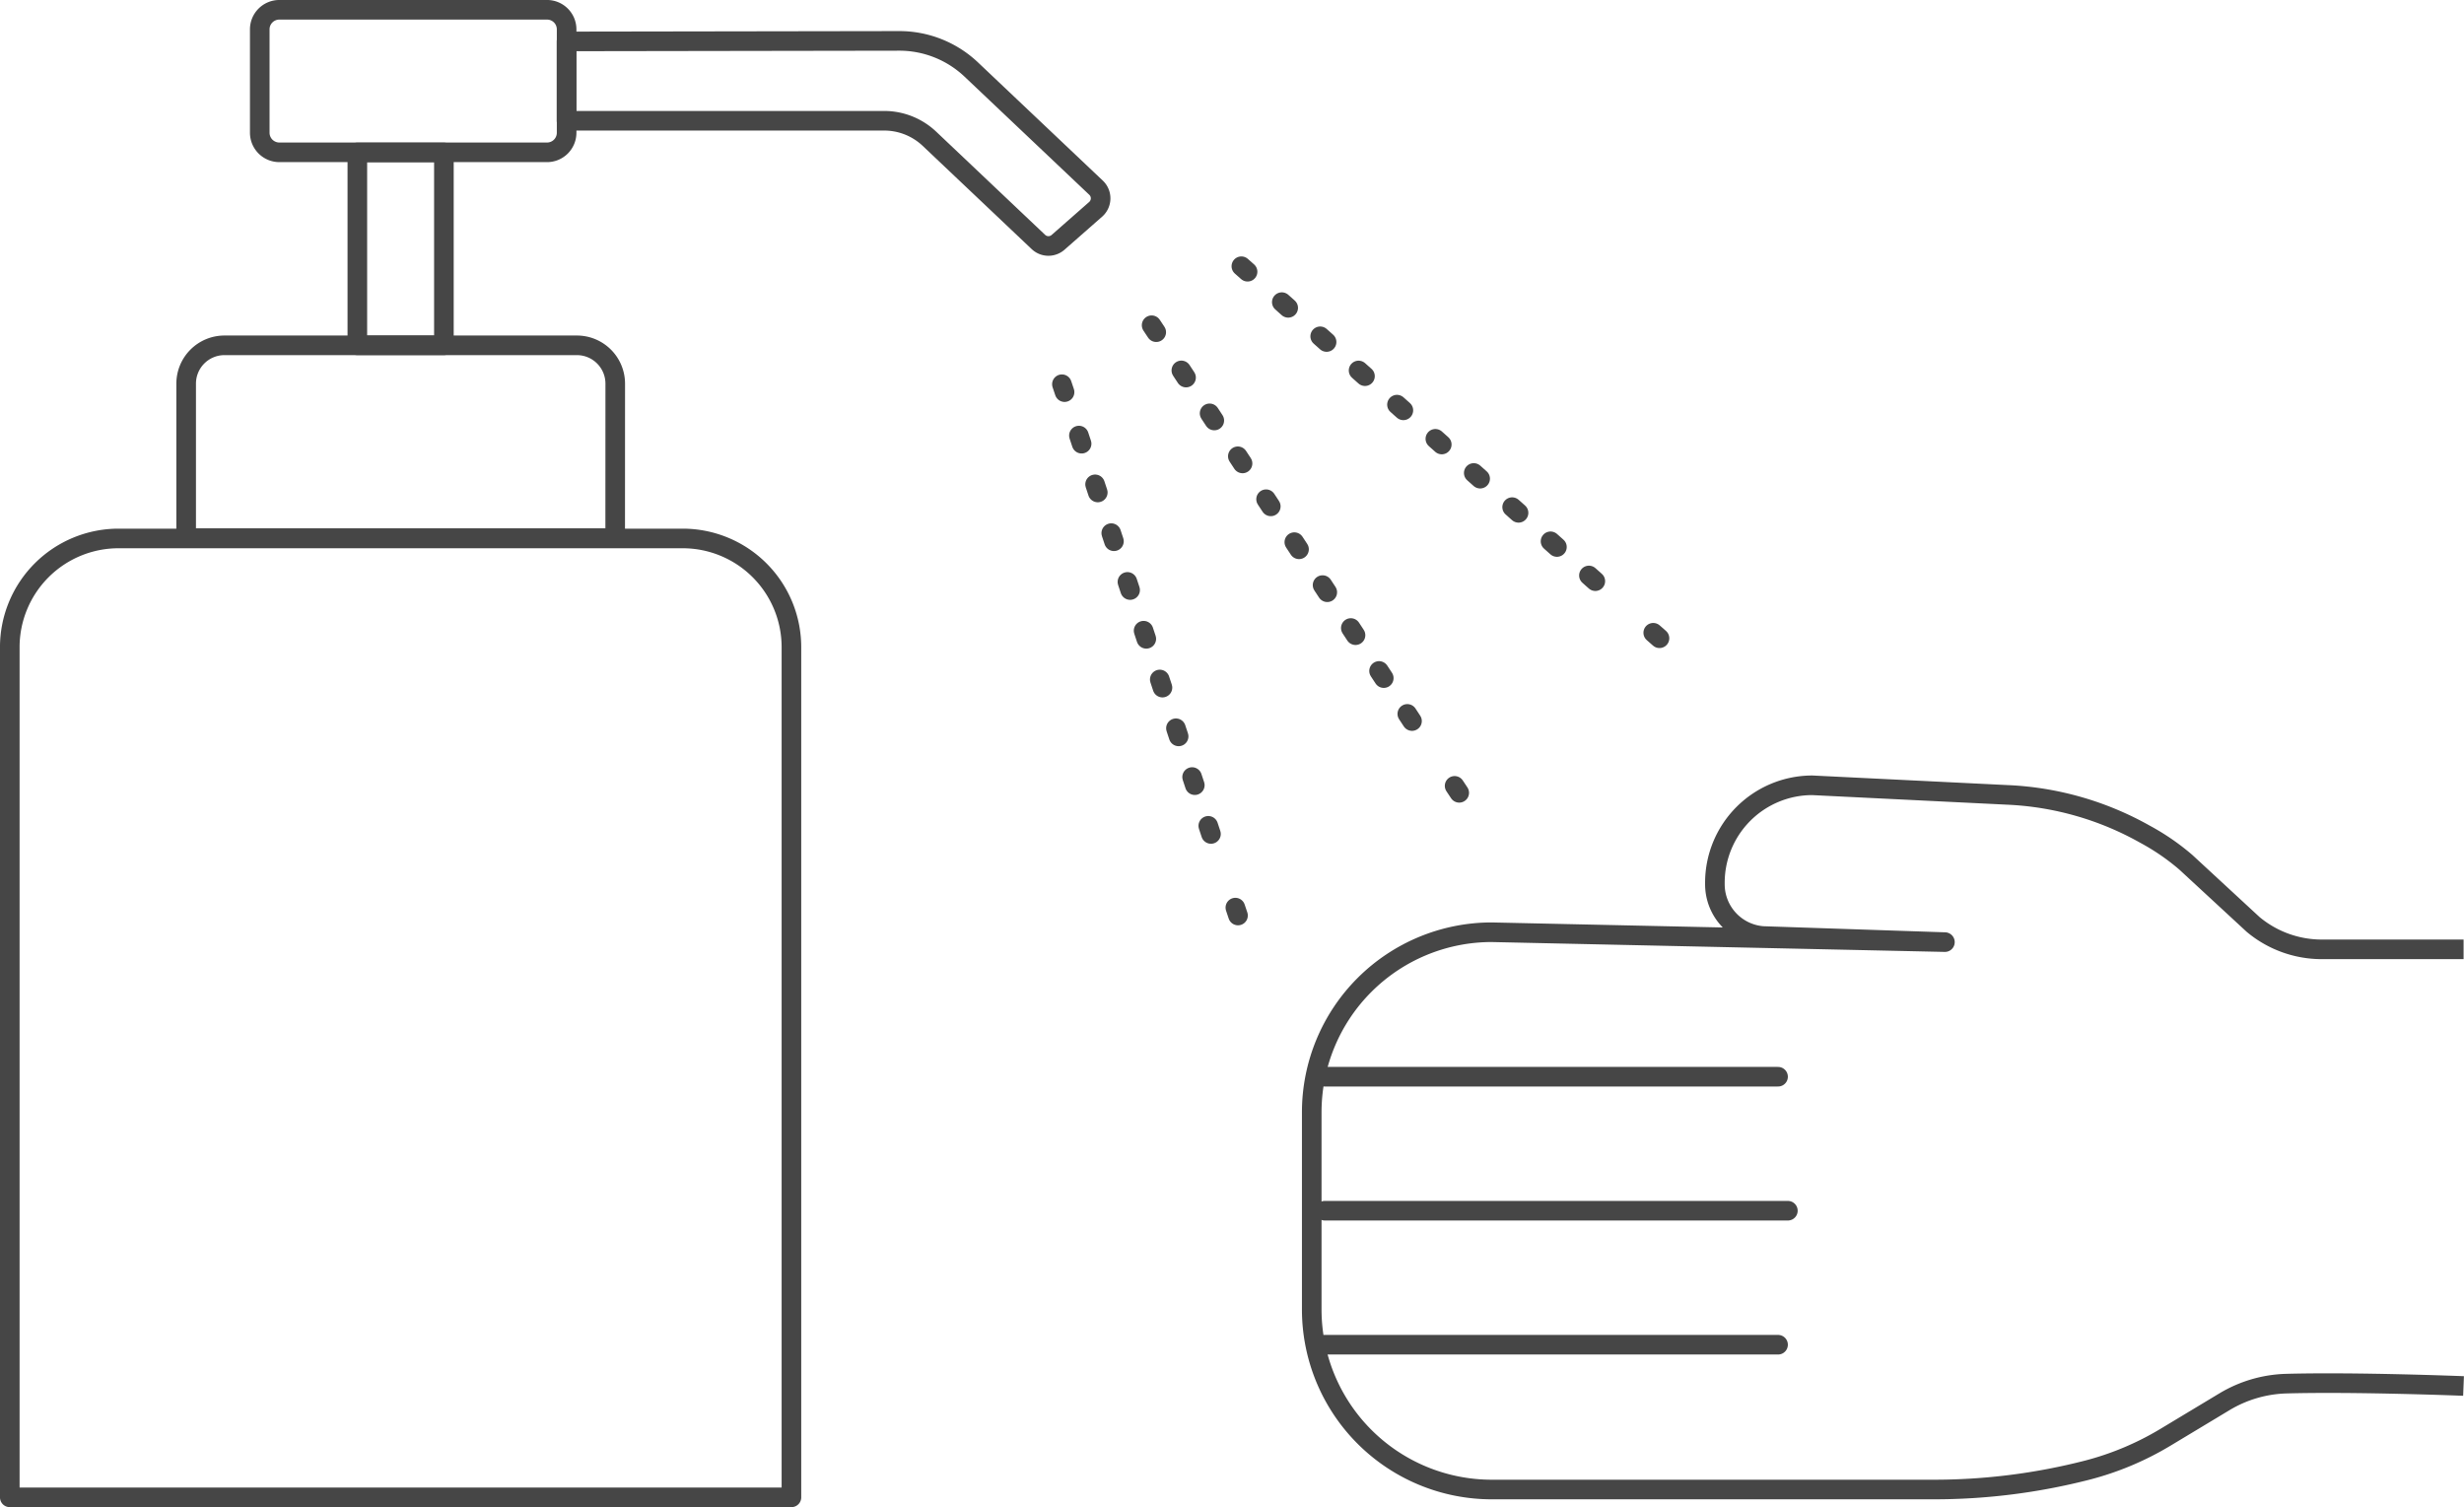
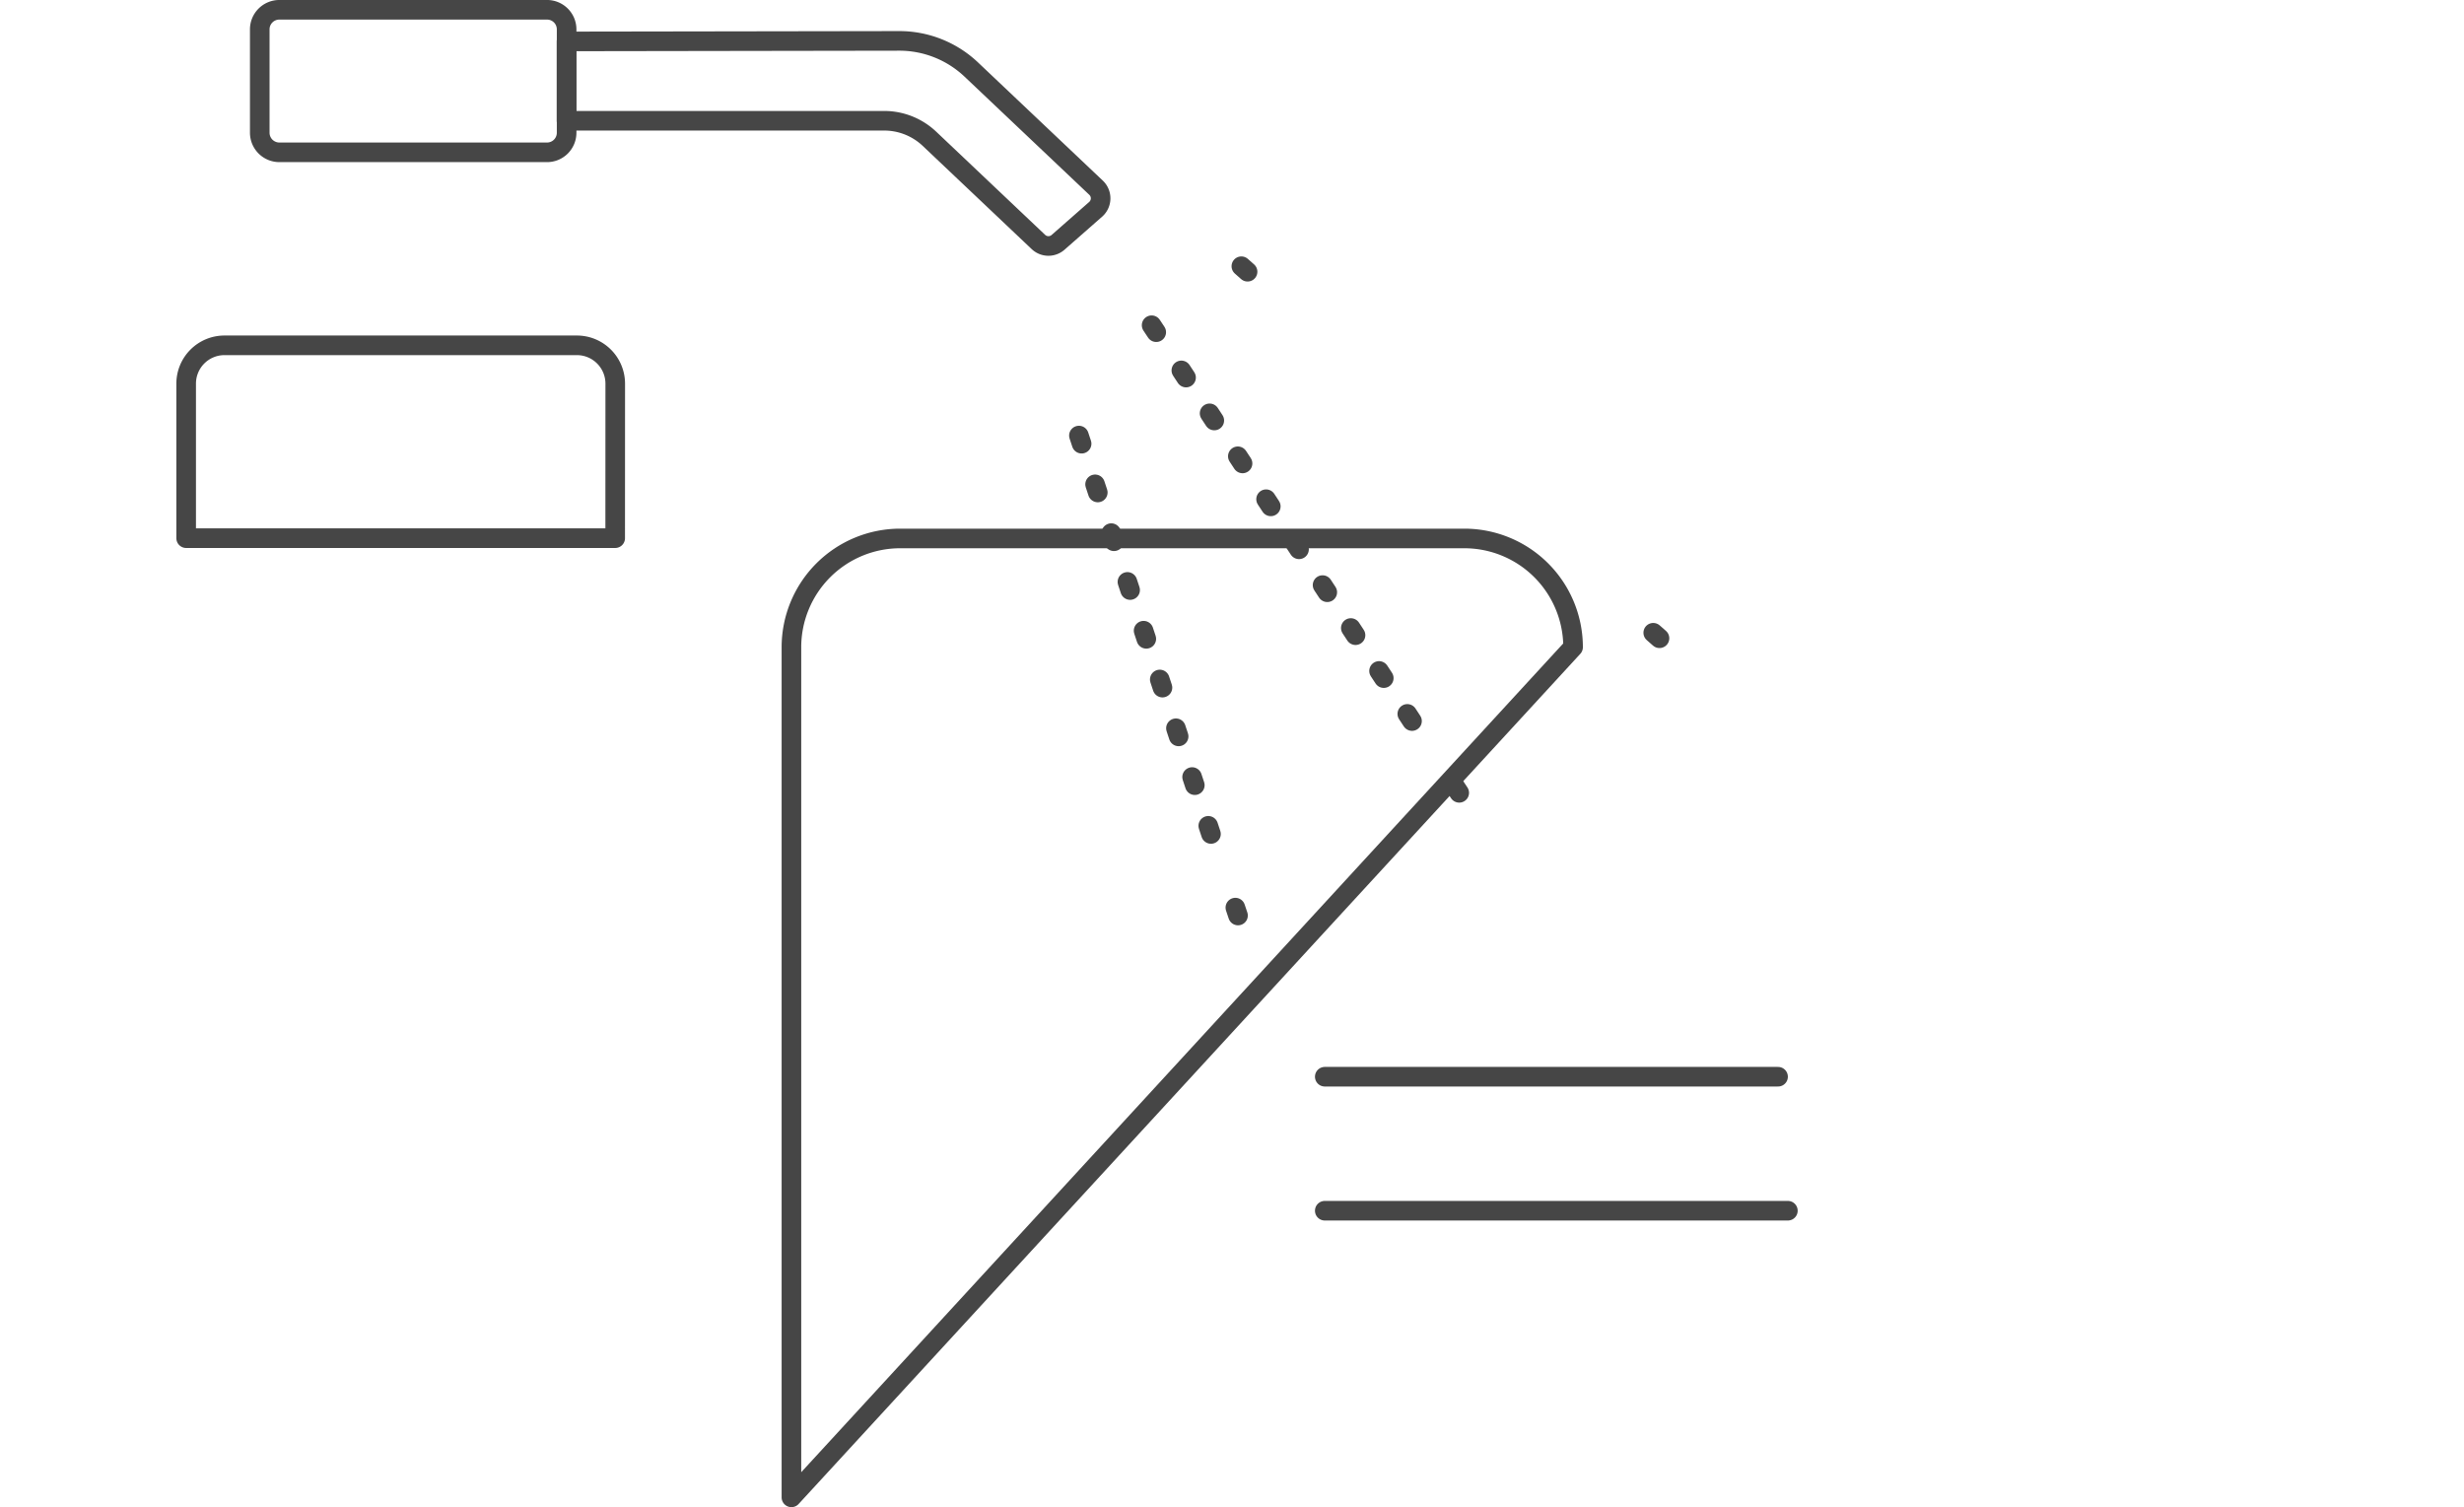
<svg xmlns="http://www.w3.org/2000/svg" width="89.129" height="54.517" viewBox="0 0 89.129 54.517">
  <g id="covid_shodoku" transform="translate(1175.734 -198.646)">
    <line id="線_74" data-name="線 74" x2="16.397" transform="translate(-1127.814 237.593)" fill="none" stroke="#464646" stroke-linecap="round" stroke-linejoin="round" stroke-width="0.709" />
    <line id="線_75" data-name="線 75" x2="16.752" transform="translate(-1127.814 242.44)" fill="none" stroke="#464646" stroke-linecap="round" stroke-linejoin="round" stroke-width="0.709" />
-     <line id="線_76" data-name="線 76" x2="16.397" transform="translate(-1127.814 247.287)" fill="none" stroke="#464646" stroke-linecap="round" stroke-linejoin="round" stroke-width="0.709" />
-     <path id="パス_848" data-name="パス 848" d="M-1086.62,232.986l-5.126,0a3.874,3.874,0,0,1-2.486-.9l-2.434-2.249a8.293,8.293,0,0,0-1.473-1.013,11.126,11.126,0,0,0-4.956-1.424l-7.081-.348a3.525,3.525,0,0,0-3.526,3.524v.057a1.878,1.878,0,0,0,1.73,1.87l6.59.221-16.391-.357a6.512,6.512,0,0,0-6.512,6.512v7.134a6.513,6.513,0,0,0,6.512,6.512h16a22.3,22.3,0,0,0,5.537-.7,10.665,10.665,0,0,0,2.823-1.184l2.146-1.292a4.588,4.588,0,0,1,2.232-.654c2.5-.07,6.413.085,6.413.085" fill="none" stroke="#464646" stroke-linejoin="round" stroke-width="0.709" />
    <line id="線_77" data-name="線 77" x1="0.167" y1="0.252" transform="translate(-1123.117 227.072)" fill="none" stroke="#464646" stroke-linecap="round" stroke-linejoin="round" stroke-width="0.709" />
    <line id="線_78" data-name="線 78" x1="8.482" y1="12.894" transform="translate(-1133.14 211.834)" fill="none" stroke="#464646" stroke-linecap="round" stroke-linejoin="round" stroke-width="0.709" stroke-dasharray="0.31 1.549" />
    <line id="線_79" data-name="線 79" x1="0.167" y1="0.252" transform="translate(-1134.077 210.41)" fill="none" stroke="#464646" stroke-linecap="round" stroke-linejoin="round" stroke-width="0.709" />
    <line id="線_80" data-name="線 80" x1="0.226" y1="0.199" transform="translate(-1115.932 221.534)" fill="none" stroke="#464646" stroke-linecap="round" stroke-linejoin="round" stroke-width="0.709" />
-     <line id="線_81" data-name="線 81" x1="11.53" y1="10.261" transform="translate(-1129.557 209.407)" fill="none" stroke="#464646" stroke-linecap="round" stroke-linejoin="round" stroke-width="0.709" stroke-dasharray="0.31 1.549" />
    <line id="線_82" data-name="線 82" x1="0.225" y1="0.199" transform="translate(-1130.831 208.276)" fill="none" stroke="#464646" stroke-linecap="round" stroke-linejoin="round" stroke-width="0.709" />
    <line id="線_83" data-name="線 83" x1="0.096" y1="0.286" transform="translate(-1131.048 231.476)" fill="none" stroke="#464646" stroke-linecap="round" stroke-linejoin="round" stroke-width="0.709" />
    <line id="線_84" data-name="線 84" x1="4.856" y1="14.65" transform="translate(-1136.786 214.162)" fill="none" stroke="#464646" stroke-linecap="round" stroke-linejoin="round" stroke-width="0.709" stroke-dasharray="0.31 1.549" />
-     <line id="線_85" data-name="線 85" x1="0.096" y1="0.286" transform="translate(-1137.322 212.544)" fill="none" stroke="#464646" stroke-linecap="round" stroke-linejoin="round" stroke-width="0.709" />
-     <path id="パス_849" data-name="パス 849" d="M-1147.106,252.808h-28.274V222.057a3.935,3.935,0,0,1,3.936-3.934h20.405a3.933,3.933,0,0,1,3.933,3.934Z" fill="none" stroke="#464646" stroke-linecap="round" stroke-linejoin="round" stroke-width="0.709" />
+     <path id="パス_849" data-name="パス 849" d="M-1147.106,252.808V222.057a3.935,3.935,0,0,1,3.936-3.934h20.405a3.933,3.933,0,0,1,3.933,3.934Z" fill="none" stroke="#464646" stroke-linecap="round" stroke-linejoin="round" stroke-width="0.709" />
    <path id="パス_850" data-name="パス 850" d="M-1153.481,218.113H-1169v-5.588a1.386,1.386,0,0,1,1.386-1.388h12.747a1.388,1.388,0,0,1,1.388,1.388Z" fill="none" stroke="#464646" stroke-linecap="round" stroke-linejoin="round" stroke-width="0.709" />
    <path id="長方形_519" data-name="長方形 519" d="M.708,0h9.68A.708.708,0,0,1,11.1.708v3.74a.708.708,0,0,1-.708.708H.71A.71.71,0,0,1,0,4.446V.708A.708.708,0,0,1,.708,0Z" transform="translate(-1166.338 199)" fill="none" stroke="#464646" stroke-linecap="round" stroke-linejoin="round" stroke-width="0.709" />
-     <rect id="長方形_520" data-name="長方形 520" width="3.131" height="6.976" transform="translate(-1162.808 204.16)" fill="none" stroke="#464646" stroke-linecap="round" stroke-linejoin="round" stroke-width="0.709" />
    <path id="パス_851" data-name="パス 851" d="M-1136.087,205.436l-4.513-4.274a3.782,3.782,0,0,0-2.61-1.037l-12.031.019v2.87h11.491a2.384,2.384,0,0,1,1.637.652l3.941,3.733a.527.527,0,0,0,.712.012l1.357-1.192A.529.529,0,0,0-1136.087,205.436Z" fill="none" stroke="#464646" stroke-linecap="round" stroke-linejoin="round" stroke-width="0.709" />
  </g>
</svg>